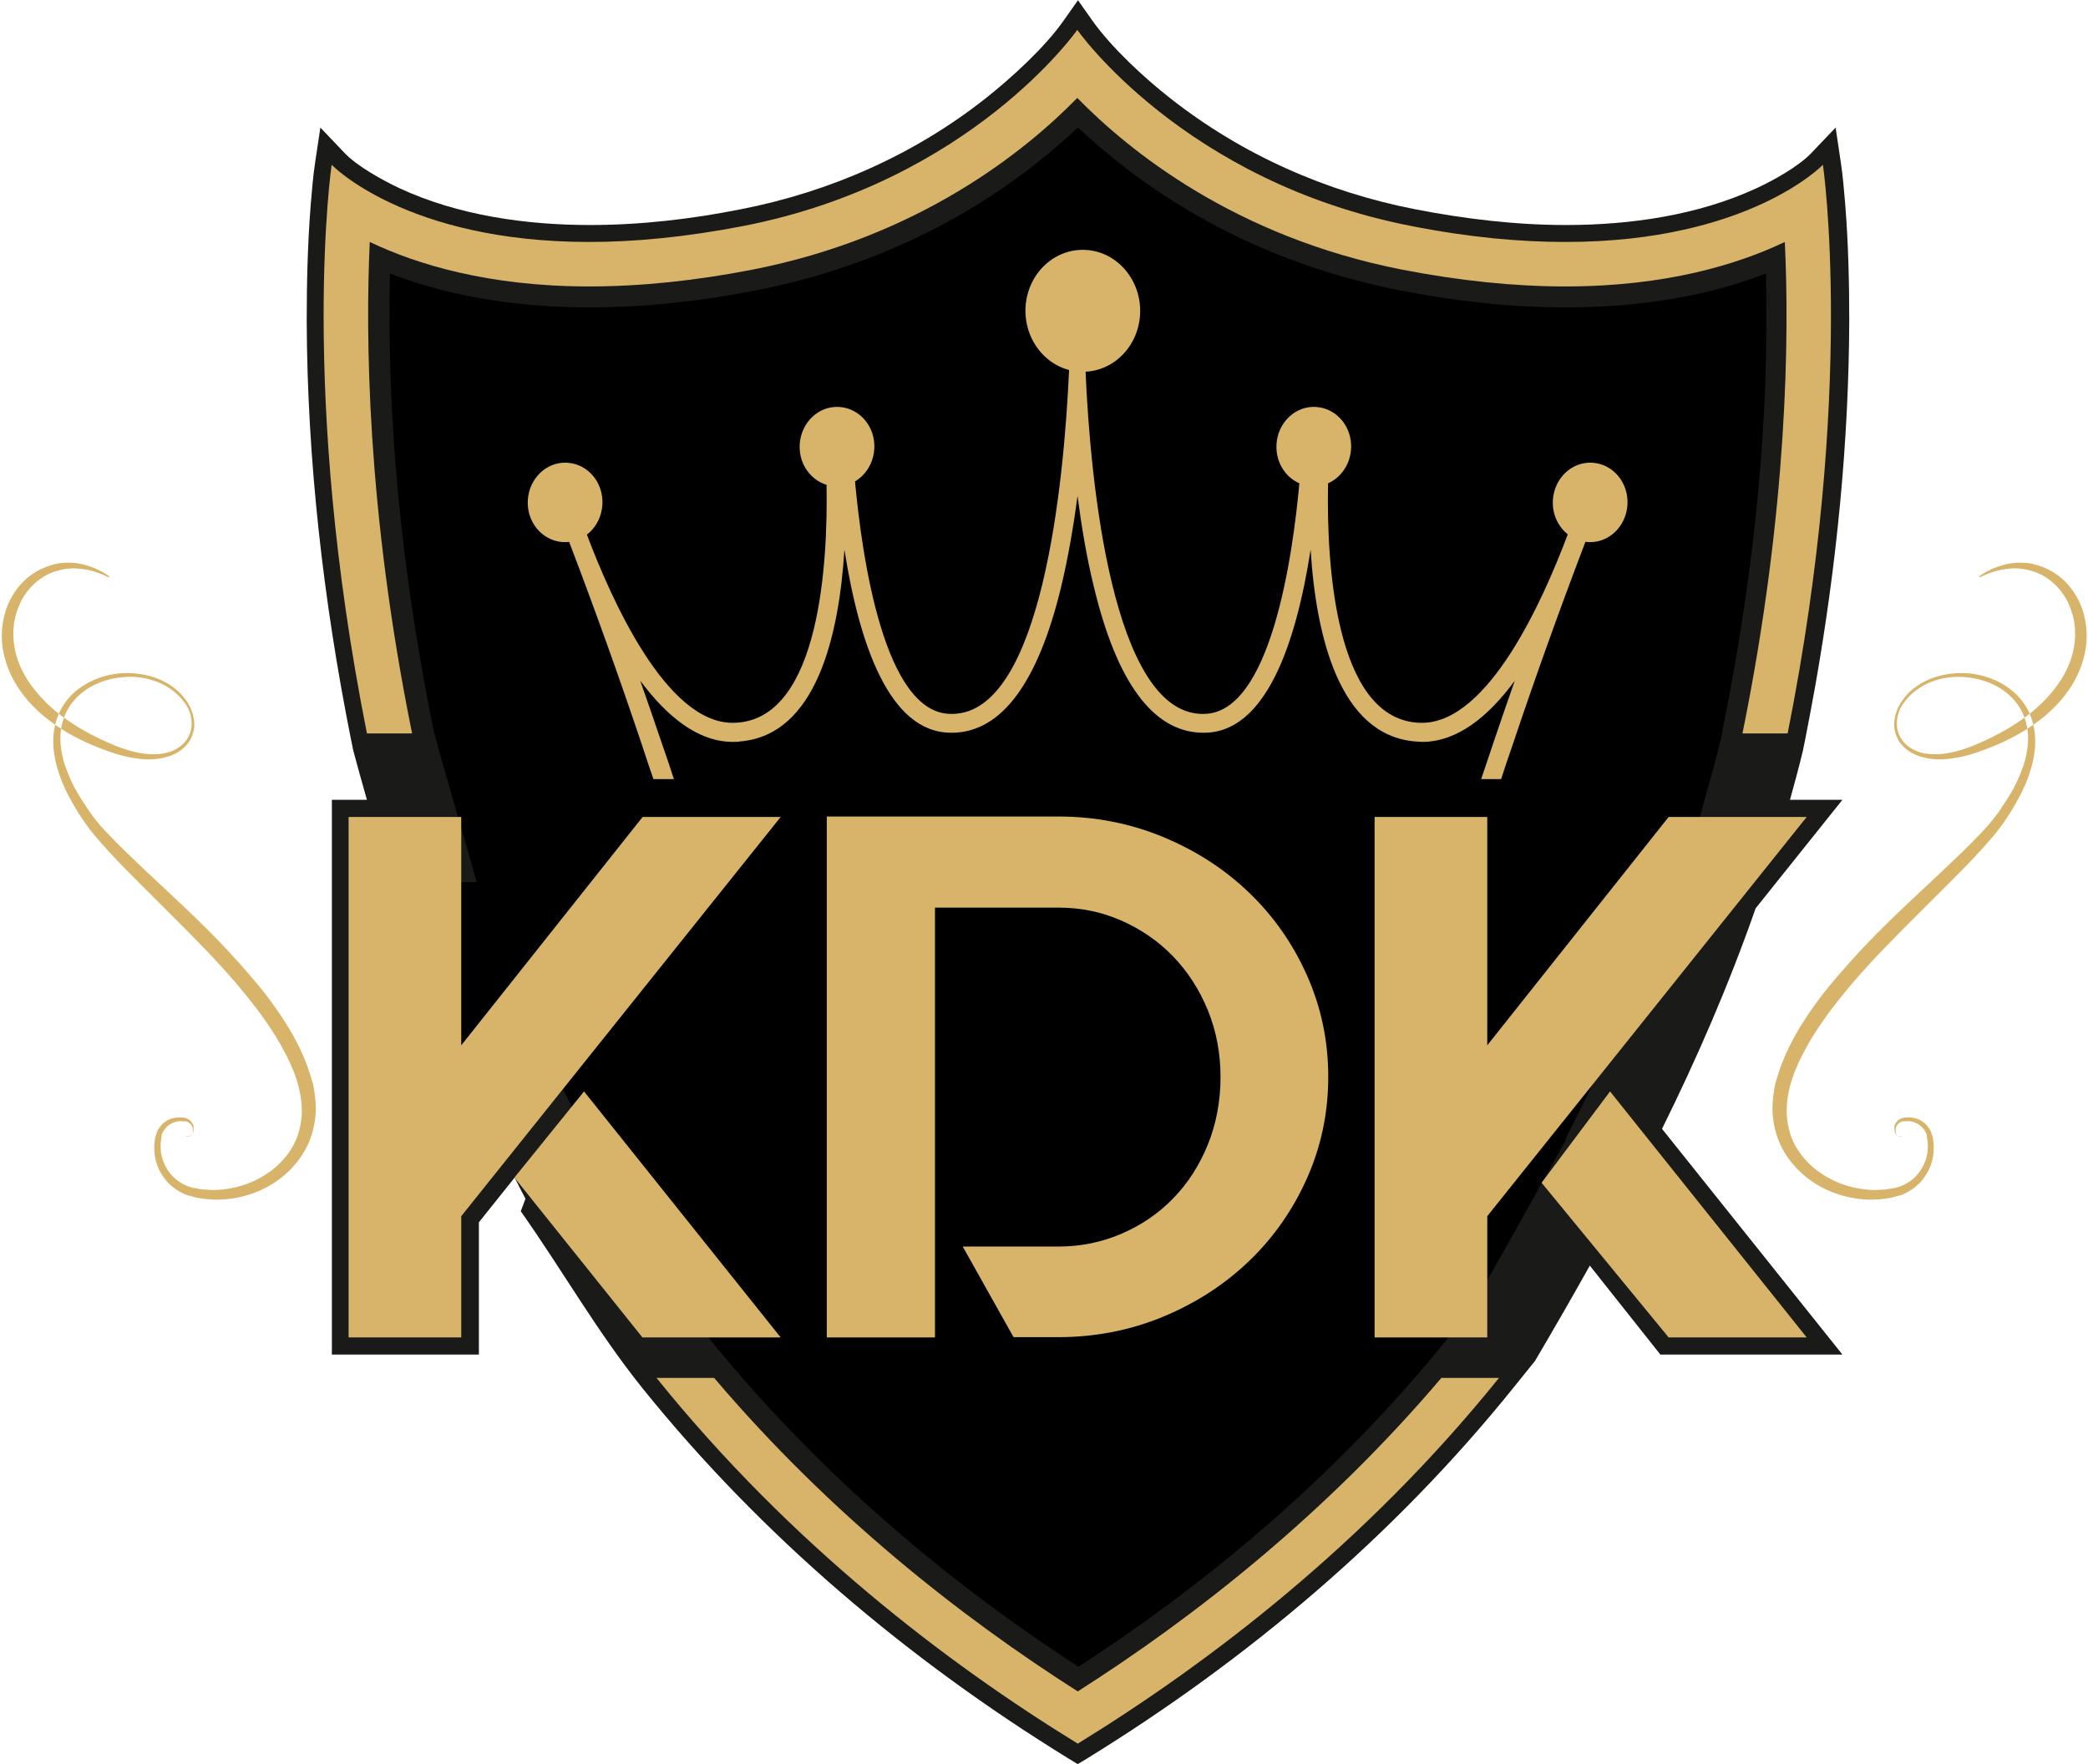
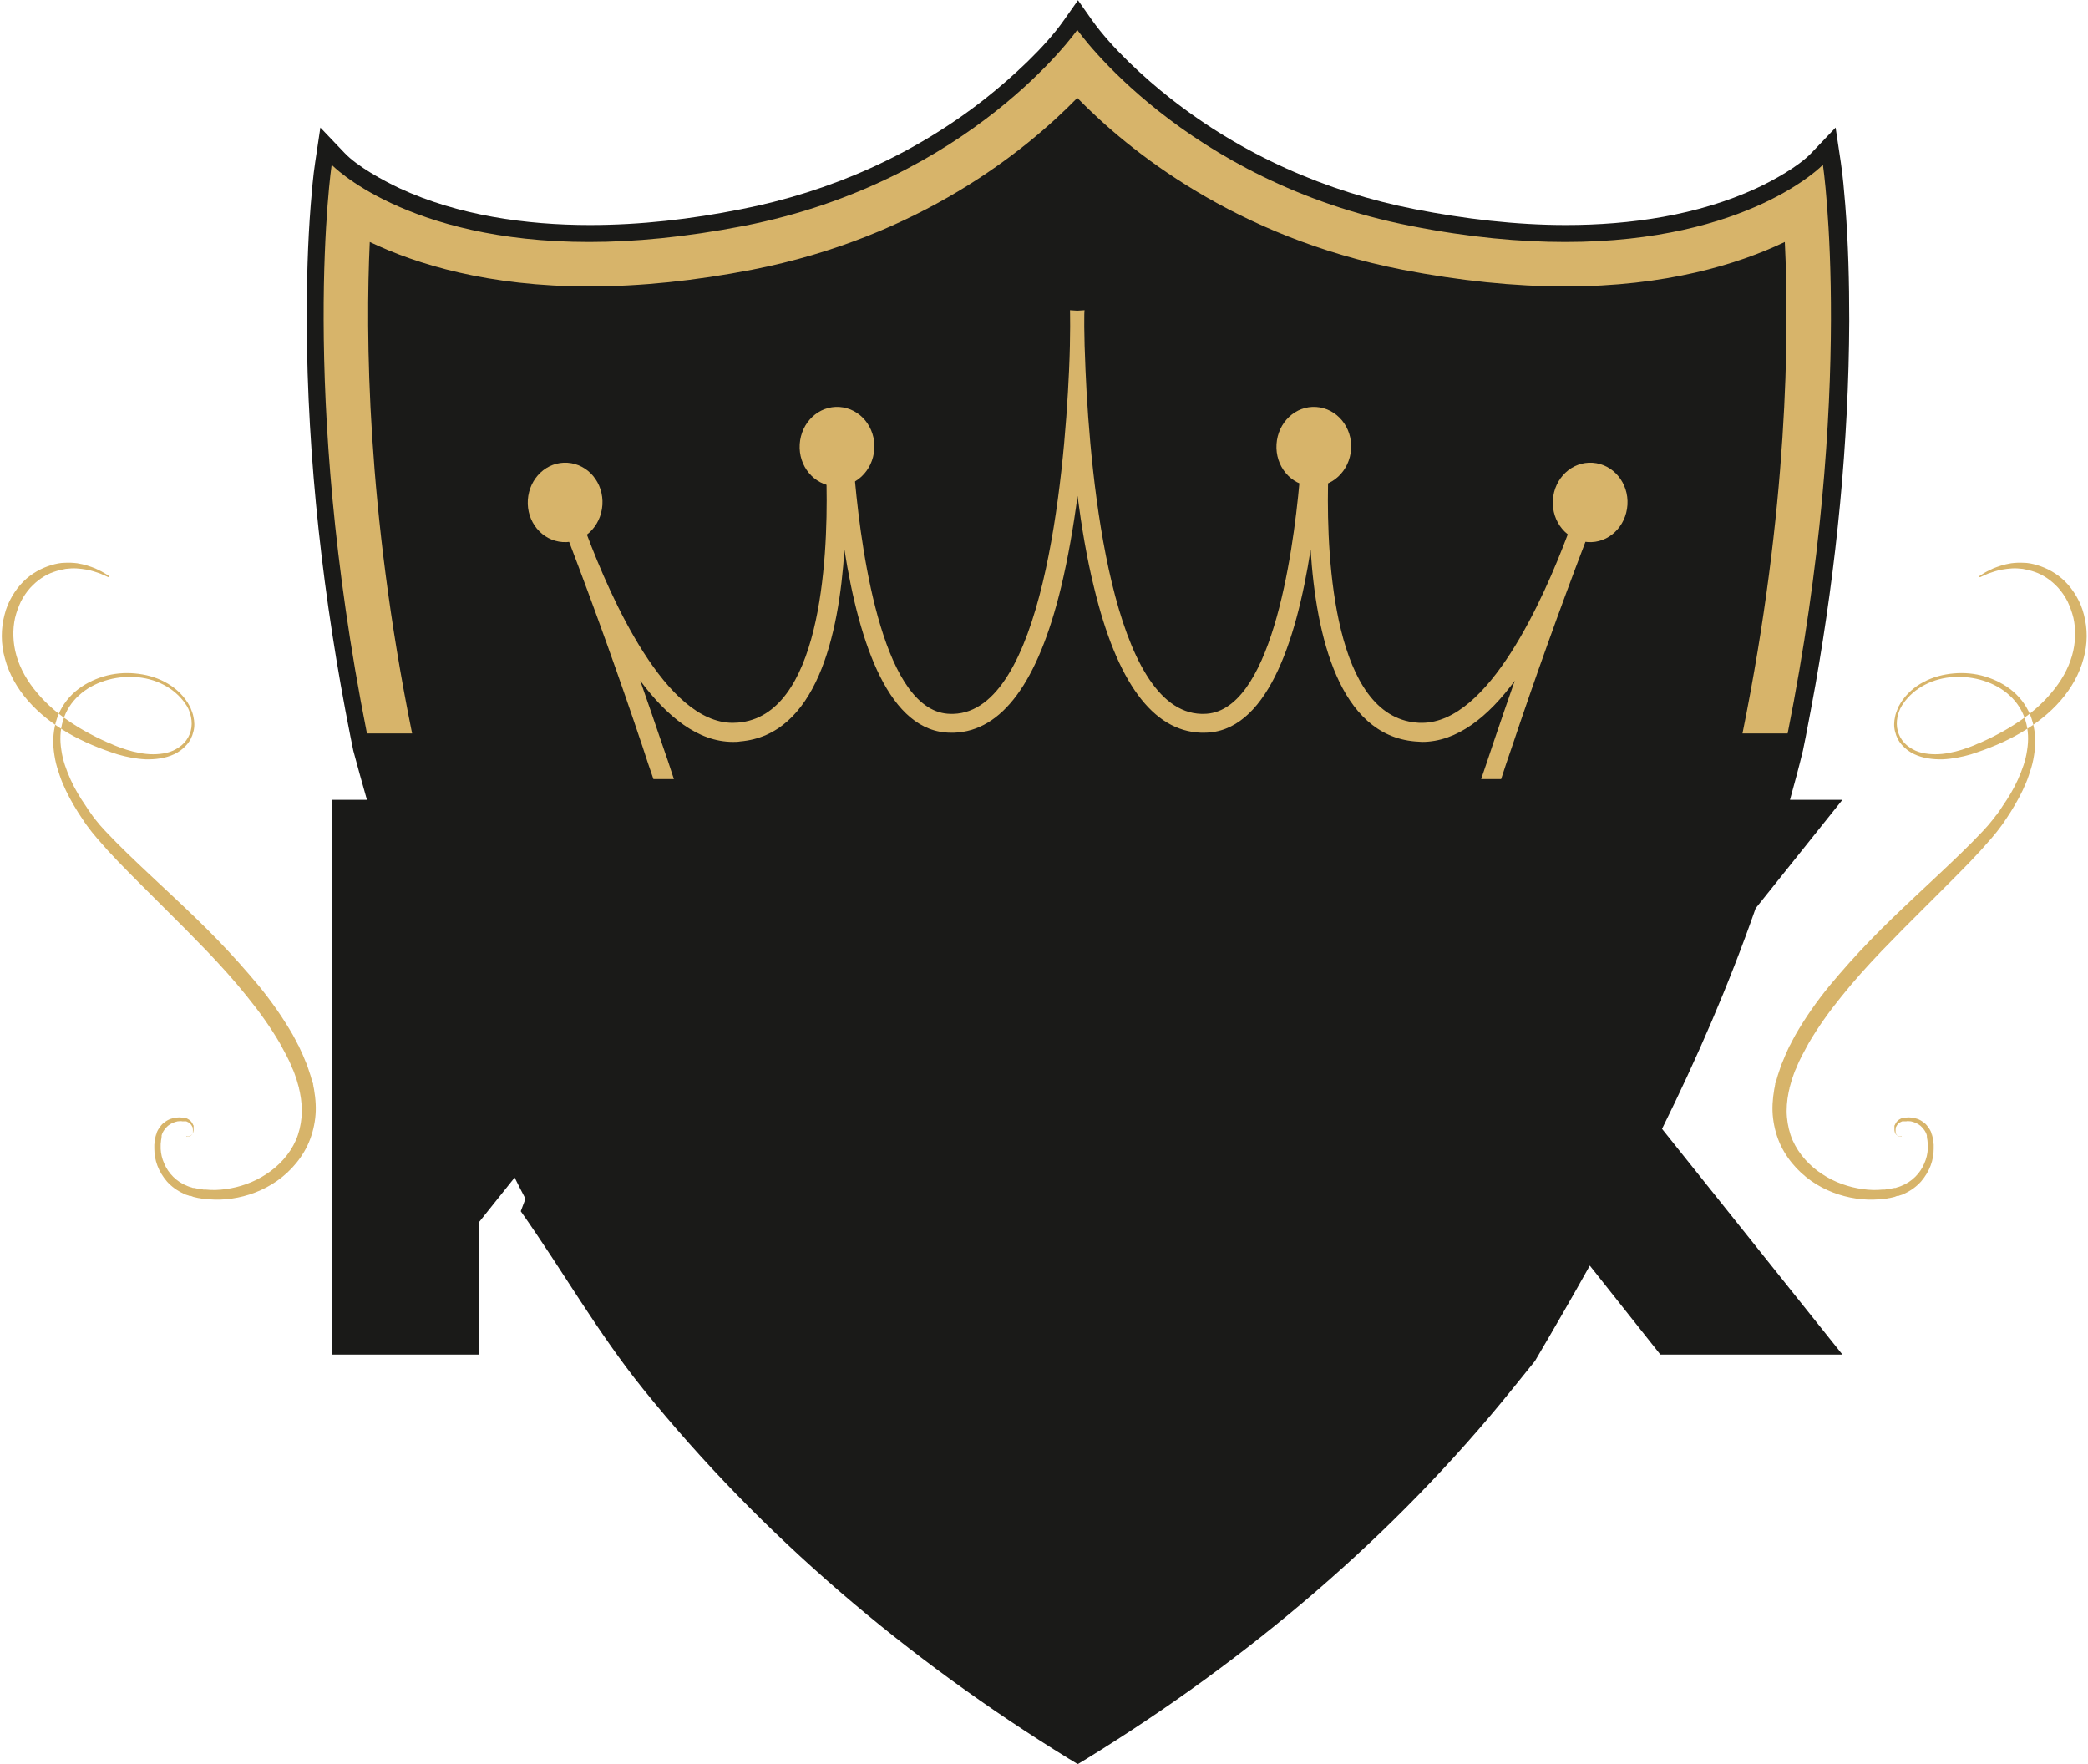
<svg xmlns="http://www.w3.org/2000/svg" width="438" height="370" viewBox="0 0 438 370" fill="none">
  <g clip-path="url(#clip0_9772_3323)">
    <path fill-rule="evenodd" clip-rule="evenodd" d="M375.385 167.769H386.487L368.28 190.53C362.557 206.872 355.896 222.128 348.643 236.792L386.487 284.141H348.297L333.495 265.478C329.745 272.192 325.896 278.858 321.999 285.474L317.262 291.349C292.394 322.207 261.654 348.177 227.955 368.914L226.08 370.049L224.205 368.914C190.505 348.177 159.765 322.207 134.897 291.349C125.276 279.401 118.122 266.663 109.24 254.073L110.227 251.456C109.438 249.975 108.697 248.493 107.957 247.012L100.457 256.393V284.141H69.619V167.769H76.971C75.984 164.362 75.047 160.906 74.109 157.45L73.517 154.537C67.843 125.999 64.439 96.475 64.34 67.344C64.34 59.247 64.537 51.051 65.179 42.954C65.425 39.992 65.672 36.931 66.116 34.018L67.202 26.76L72.284 32.092C74.948 34.907 80.376 37.869 83.829 39.498C96.066 45.176 110.326 47.2 123.746 47.2C134.355 47.2 145.012 45.966 155.423 43.892C174.124 40.239 191.788 32.438 206.738 20.638C212.165 16.342 219.172 9.973 223.168 4.246L226.129 0.049L229.089 4.246C233.135 9.973 240.092 16.392 245.52 20.638C260.52 32.438 278.134 40.239 296.835 43.892C307.246 45.917 317.903 47.2 328.512 47.2C341.932 47.2 356.142 45.176 368.428 39.498C371.882 37.918 377.31 34.907 379.974 32.092L385.056 26.76L386.142 34.018C386.586 36.98 386.833 39.992 387.079 42.954C387.721 51.051 387.918 59.198 387.918 67.344C387.819 92.821 385.254 118.544 380.813 143.724C380.172 147.328 379.481 150.933 378.79 154.537L378.198 157.45C377.359 160.955 376.422 164.362 375.484 167.769" fill="#1A1A18" />
-     <path fill-rule="evenodd" clip-rule="evenodd" d="M361.226 153.698L361.719 151.18C362.41 147.724 363.051 144.218 363.693 140.713C367.985 116.52 370.502 91.883 370.551 67.295C370.551 63.987 370.551 60.679 370.453 57.371C357.18 62.506 342.624 64.481 328.513 64.481C316.77 64.481 305.026 63.148 293.53 60.877C272.116 56.68 251.935 47.744 234.814 34.216C231.952 31.944 228.992 29.426 226.13 26.76C223.268 29.426 220.308 31.944 217.446 34.216C200.325 47.744 180.144 56.68 158.73 60.877C147.184 63.148 135.491 64.481 123.748 64.481C109.636 64.481 95.08 62.506 81.808 57.371C81.709 60.679 81.709 63.987 81.709 67.295C81.808 95.388 85.064 123.63 90.541 151.13L91.034 153.5C91.873 156.66 92.712 159.82 93.65 162.931L100.014 185.05H86.989V245.581L111.363 215.118L123.501 239.162C124.241 240.594 124.932 242.026 125.672 243.458L129.224 250.32L128.978 250.962L131.247 253.826L131.938 255.011C135.836 261.874 139.931 268.638 144.273 275.204L148.517 280.438C170.375 307.544 197.019 330.699 226.229 349.609C255.439 330.699 282.083 307.593 303.941 280.438L307.839 275.599C311.441 269.428 315.043 263.256 318.496 256.986L328.463 239.162L328.365 239.014L333.249 229.139C340.355 214.723 346.719 200.01 352.048 184.803L353.035 182.038L353.923 180.902L358.857 163.128C359.746 159.968 360.535 156.858 361.324 153.648" fill="black" />
    <path fill-rule="evenodd" clip-rule="evenodd" d="M76.973 153.846H86.446C76.874 106.645 76.677 69.962 77.565 50.755C87.384 55.446 102.482 60.087 123.6 60.087C134.307 60.087 145.804 58.902 157.744 56.581C192.924 49.719 215.226 31.549 225.983 20.539C236.739 31.549 259.041 49.719 294.221 56.581C306.211 58.902 317.708 60.087 328.365 60.087C349.483 60.087 364.582 55.446 374.4 50.755C375.338 69.962 375.091 106.645 365.519 153.846H374.993C389.351 81.762 382.394 34.561 382.394 34.561C382.394 34.561 366.901 50.755 328.365 50.755C318.991 50.755 308.234 49.817 295.998 47.398C248.236 38.067 225.983 6.271 225.983 6.271C225.983 6.271 203.73 38.067 155.968 47.398C143.731 49.768 132.975 50.755 123.6 50.755C85.065 50.755 69.572 34.561 69.572 34.561C69.572 34.561 62.615 81.762 76.973 153.846Z" fill="#D7B46A" />
-     <path fill-rule="evenodd" clip-rule="evenodd" d="M314.45 289.028H302.362C278.086 317.615 250.603 339.191 226.081 354.793C201.558 339.191 174.075 317.615 149.799 289.028H137.711C165.835 323.935 198.598 348.868 226.081 365.754C253.613 348.819 286.375 323.886 314.45 289.028Z" fill="#D7B46A" />
-     <path fill-rule="evenodd" clip-rule="evenodd" d="M350.025 280.536H378.988L337.739 228.942L323.381 248.099L350.025 280.536ZM288.348 280.536H311.983V255.109L378.988 171.373H350.025L311.983 219.265V171.373H288.348V280.536ZM173.483 280.536H196.13V190.382H222.034C226.672 190.382 231.064 191.27 235.208 193.097C239.353 194.924 242.955 197.393 246.063 200.602C249.122 203.762 251.589 207.563 253.366 211.908C255.142 216.253 256.03 220.943 256.03 225.93C256.03 230.917 255.142 235.755 253.366 240.1C251.589 244.445 249.172 248.247 246.063 251.407C243.004 254.566 239.353 257.035 235.208 258.812C231.064 260.59 226.672 261.479 222.034 261.479H201.952L212.61 280.487H221.985C229.731 280.487 237.083 279.055 243.991 276.192C250.899 273.328 256.918 269.428 262.05 264.49C267.181 259.553 271.227 253.776 274.188 247.111C277.148 240.446 278.628 233.385 278.628 225.881C278.628 218.376 277.148 211.316 274.188 204.65C271.227 197.985 267.181 192.209 262.05 187.271C256.918 182.334 250.899 178.433 243.991 175.57C237.083 172.706 229.731 171.274 221.985 171.274H173.433V280.438L173.483 280.536ZM134.799 280.536H163.762L122.513 228.942L107.908 247.012L134.799 280.586V280.536ZM73.123 280.536H96.757V255.109L163.762 171.373H134.799L96.757 219.265V171.373H73.123V280.536Z" fill="#D7B46A" />
    <path fill-rule="evenodd" clip-rule="evenodd" d="M137.168 163.424H141.362C140.572 160.955 139.684 158.339 138.648 155.376C137.217 151.179 135.786 146.983 134.306 142.786C139.931 150.34 146.444 155.623 153.746 155.623C154.24 155.623 154.782 155.623 155.276 155.524C171.164 154.191 175.999 133.504 177.134 115.285C180.242 135.084 186.558 153.697 199.485 153.697C199.683 153.697 199.929 153.697 200.127 153.697C210.192 153.352 217.742 143.132 222.577 123.185C224.057 117.013 225.192 110.397 226.031 104.028C226.87 110.397 227.955 117.013 229.485 123.185C234.271 143.082 241.82 153.352 251.935 153.697C252.132 153.697 252.379 153.697 252.576 153.697C265.504 153.697 271.869 135.035 274.928 115.285C276.063 133.455 280.947 154.142 296.786 155.524C297.279 155.524 297.822 155.623 298.315 155.623C305.618 155.623 312.18 150.389 317.756 142.786C316.276 146.983 314.845 151.179 313.414 155.376C312.427 158.339 311.539 161.005 310.7 163.424H314.894C315.634 161.153 316.374 158.882 317.164 156.66C321.999 142.243 327.131 127.925 332.558 113.705C333.644 110.891 334.729 108.028 335.815 105.213C334.433 104.966 333.002 104.72 331.621 104.473C331.621 104.473 330.584 107.583 328.857 112.126C323.825 125.506 312.328 151.624 298.266 151.624C297.871 151.624 297.477 151.624 297.131 151.574C279.961 150.143 278.283 117.902 278.579 101.757C278.678 96.326 278.974 92.722 279.023 92.722C277.099 92.623 275.125 92.525 273.201 92.475C273.201 92.475 273.053 95.882 272.609 100.967C271.178 116.915 266.49 149.748 252.478 149.748C252.33 149.748 252.182 149.748 251.984 149.748C233.383 149.205 228.695 101.115 227.708 77.663C227.363 70.109 227.412 65.123 227.511 65.073L225.981 65.172L224.452 65.073C224.452 65.073 224.6 70.109 224.255 77.663C223.218 101.115 218.58 149.254 199.979 149.748C199.831 149.748 199.683 149.748 199.485 149.748C185.473 149.748 180.834 116.915 179.354 100.967C178.91 95.882 178.762 92.475 178.762 92.475C176.838 92.525 174.914 92.623 172.94 92.722C172.94 92.722 173.285 96.376 173.384 101.757C173.68 117.902 172.002 150.143 154.832 151.574C154.437 151.574 154.042 151.624 153.697 151.624C139.635 151.624 128.138 125.456 123.106 112.126C121.379 107.534 120.392 104.473 120.342 104.473C118.912 104.72 117.53 104.966 116.148 105.213C117.234 108.028 118.319 110.891 119.405 113.705C124.832 127.925 129.964 142.243 134.799 156.66C135.539 158.931 136.28 161.202 137.069 163.424" fill="#D7B46A" />
    <path fill-rule="evenodd" clip-rule="evenodd" d="M183.4 94.203C183.104 98.795 179.403 102.3 175.061 102.004C170.719 101.708 167.463 97.758 167.759 93.166C168.055 88.575 171.756 85.069 176.098 85.366C180.44 85.662 183.696 89.612 183.4 94.203Z" fill="#D7B46A" />
    <path fill-rule="evenodd" clip-rule="evenodd" d="M283.414 94.203C283.118 98.795 279.417 102.3 275.075 102.004C270.733 101.708 267.477 97.758 267.773 93.166C268.069 88.575 271.769 85.069 276.111 85.366C280.453 85.662 283.71 89.612 283.414 94.203Z" fill="#D7B46A" />
    <path fill-rule="evenodd" clip-rule="evenodd" d="M126.363 105.905C126.067 110.496 122.366 114.002 118.024 113.705C113.682 113.409 110.426 109.459 110.722 104.868C111.018 100.276 114.718 96.771 119.06 97.067C123.402 97.363 126.659 101.313 126.363 105.905Z" fill="#D7B46A" />
    <path fill-rule="evenodd" clip-rule="evenodd" d="M341.39 105.905C341.094 110.496 337.394 114.002 333.052 113.705C328.71 113.409 325.453 109.459 325.749 104.868C326.045 100.276 329.746 96.771 334.088 97.067C338.43 97.363 341.686 101.313 341.39 105.905Z" fill="#D7B46A" />
-     <path fill-rule="evenodd" clip-rule="evenodd" d="M239.156 66.012C238.712 73.072 233.038 78.404 226.377 77.96C219.765 77.516 214.732 71.443 215.127 64.382C215.571 57.322 221.245 51.99 227.907 52.434C234.518 52.878 239.551 58.951 239.156 66.012Z" fill="#D7B46A" />
-     <path fill-rule="evenodd" clip-rule="evenodd" d="M398.923 238.323C398.923 238.323 398.873 238.323 398.725 238.323C398.577 238.323 398.33 238.323 398.084 238.224C397.837 238.125 397.541 237.829 397.442 237.385C397.442 237.286 397.442 237.187 397.393 237.089C397.393 236.99 397.393 236.842 397.393 236.743C397.393 236.595 397.393 236.496 397.393 236.348C397.393 236.299 397.393 236.2 397.393 236.15C397.393 236.101 397.442 236.002 397.492 235.953C397.689 235.41 398.133 234.916 398.775 234.62C398.873 234.62 398.923 234.571 399.021 234.521C399.12 234.521 399.169 234.521 399.268 234.472C399.367 234.472 399.416 234.472 399.515 234.422C399.613 234.422 399.712 234.422 399.811 234.422C400.205 234.373 400.551 234.373 400.995 234.422C401.784 234.521 402.673 234.768 403.413 235.36C403.807 235.607 404.153 235.953 404.449 236.397C404.745 236.792 405.041 237.237 405.189 237.78V237.977H405.288C405.288 237.977 405.288 238.076 405.288 238.027V238.125C405.288 238.125 405.386 238.372 405.386 238.471C405.436 238.718 405.534 238.965 405.534 239.261C405.534 239.557 405.633 239.804 405.633 240.1C405.633 240.397 405.633 240.643 405.633 240.94C405.633 242.075 405.436 243.309 404.992 244.494C404.547 245.679 403.857 246.815 402.969 247.852C402.031 248.889 400.896 249.728 399.515 250.37C399.169 250.567 398.824 250.666 398.479 250.765L398.232 250.864H397.936L397.442 251.061C397.097 251.16 396.752 251.209 396.357 251.308C396.16 251.308 395.962 251.357 395.814 251.407C395.617 251.407 395.419 251.407 395.271 251.456C393.791 251.654 392.212 251.703 390.584 251.555C387.377 251.259 384.071 250.271 381.061 248.444C378.051 246.617 375.288 243.853 373.561 240.298C372.723 238.52 372.18 236.595 371.933 234.57C371.686 232.546 371.834 230.522 372.18 228.498L372.328 227.757V227.658C372.328 227.658 372.328 227.658 372.377 227.51V227.313L372.525 226.967C372.673 226.523 372.772 226.029 372.92 225.585C373.068 225.091 373.265 224.597 373.413 224.103L373.66 223.363L373.956 222.672C374.153 222.178 374.351 221.734 374.548 221.24C374.746 220.795 374.992 220.302 375.19 219.857C375.288 219.611 375.387 219.364 375.535 219.166L375.88 218.475C376.127 218.031 376.374 217.586 376.62 217.093C378.693 213.488 381.11 210.032 383.775 206.774C386.489 203.515 389.35 200.306 392.36 197.195C395.37 194.085 398.528 191.073 401.735 188.061C404.942 185.05 408.199 182.038 411.357 178.977C412.935 177.446 414.514 175.866 415.995 174.286C416.735 173.496 417.475 172.657 418.116 171.818L418.61 171.176L418.708 171.028L418.856 170.88L419.103 170.534L419.596 169.843C419.596 169.843 419.892 169.398 420.041 169.151C421.274 167.374 422.409 165.498 423.297 163.523C423.741 162.536 424.136 161.548 424.481 160.511C424.827 159.474 425.073 158.438 425.221 157.401C425.567 155.327 425.517 153.155 424.876 151.13C424.284 149.106 423.1 147.279 421.57 145.897C420.041 144.465 418.116 143.428 416.093 142.786C414.07 142.145 411.949 141.898 409.827 141.996C407.755 142.145 405.682 142.638 403.807 143.626C401.982 144.564 400.353 145.946 399.219 147.625L399.021 147.921C399.021 147.921 398.873 148.119 398.824 148.267C398.775 148.366 398.676 148.514 398.627 148.612L398.479 148.958C398.281 149.402 398.133 149.896 398.034 150.39C397.837 151.377 397.837 152.365 398.084 153.303C398.33 154.241 398.824 155.13 399.465 155.821C400.107 156.512 400.946 157.055 401.784 157.45C402.673 157.845 403.61 158.043 404.547 158.141C405.485 158.24 406.472 158.24 407.409 158.141C409.284 157.944 411.159 157.45 412.886 156.808C413.33 156.66 413.774 156.463 414.169 156.315C414.613 156.117 415.008 155.92 415.452 155.771C415.896 155.574 416.291 155.376 416.735 155.179C417.129 154.981 417.573 154.784 417.968 154.587C419.596 153.747 421.175 152.908 422.656 151.92C425.616 150.044 428.231 147.822 430.254 145.403C432.326 142.984 433.856 140.318 434.645 137.553C435.435 134.837 435.484 132.023 434.942 129.604C434.645 128.37 434.201 127.234 433.708 126.148C433.165 125.111 432.524 124.173 431.784 123.334C430.303 121.704 428.577 120.569 426.85 119.976C426.011 119.68 425.123 119.482 424.333 119.334C423.494 119.236 422.754 119.186 422.014 119.236C420.534 119.334 419.3 119.581 418.363 119.877C417.376 120.174 416.636 120.47 416.143 120.717C415.649 120.964 415.402 121.062 415.402 121.062C415.402 121.062 415.254 121.062 415.205 121.013C415.205 120.964 415.205 120.865 415.254 120.815C415.254 120.815 415.501 120.667 415.945 120.371C416.389 120.075 417.129 119.68 418.116 119.236C419.103 118.841 420.337 118.396 421.915 118.149C422.705 118.051 423.544 118.001 424.481 118.051C425.369 118.051 426.356 118.248 427.343 118.544C429.317 119.137 431.438 120.223 433.215 122C434.103 122.889 434.892 123.926 435.583 125.111C436.274 126.296 436.816 127.58 437.162 129.011C437.902 131.826 437.951 135.035 437.063 138.145C436.224 141.305 434.547 144.317 432.228 146.983C429.909 149.649 427.047 151.871 423.84 153.747C420.633 155.623 417.129 157.055 413.429 158.24C411.554 158.783 409.58 159.178 407.557 159.277C405.534 159.326 403.413 159.079 401.538 158.191C400.6 157.746 399.712 157.105 399.021 156.315C398.281 155.525 397.788 154.537 397.541 153.5C397.245 152.463 397.294 151.328 397.541 150.291C397.64 149.748 397.837 149.254 398.034 148.761L398.182 148.366C398.182 148.366 398.281 148.119 398.38 148.02C398.429 147.921 398.479 147.822 398.577 147.674L398.775 147.329C399.959 145.502 401.636 144.021 403.561 143.033C405.485 141.996 407.656 141.453 409.827 141.256C411.998 141.058 414.268 141.256 416.389 141.898C418.511 142.54 420.583 143.576 422.31 145.058C424.037 146.539 425.419 148.514 426.159 150.735C426.899 152.957 427.096 155.327 426.8 157.598C426.652 158.734 426.455 159.869 426.109 161.005C425.764 162.091 425.419 163.227 424.975 164.264C424.086 166.387 423.001 168.362 421.767 170.336C421.471 170.83 421.126 171.275 420.83 171.768L420.583 172.114L420.485 172.311L420.337 172.509L419.843 173.2C419.152 174.138 418.462 175.027 417.722 175.866C416.241 177.594 414.712 179.273 413.182 180.853C410.074 184.062 406.916 187.173 403.807 190.283C400.699 193.344 397.64 196.455 394.679 199.516C391.719 202.626 388.906 205.737 386.341 208.946C383.726 212.155 381.407 215.414 379.433 218.771C379.186 219.216 378.989 219.611 378.742 220.055C378.495 220.499 378.298 220.894 378.051 221.339C377.854 221.783 377.607 222.178 377.41 222.622C377.213 223.067 377.015 223.511 376.867 223.906L376.571 224.548L376.324 225.19C376.176 225.634 376.028 226.029 375.88 226.473C375.732 226.918 375.634 227.411 375.486 227.856L375.387 228.201V228.399H375.338V228.498L375.19 229.139C374.844 230.868 374.696 232.645 374.844 234.324C374.992 236.002 375.387 237.681 376.028 239.162C377.361 242.174 379.68 244.643 382.295 246.321C384.91 248.049 387.87 249.037 390.732 249.432C392.163 249.629 393.594 249.679 394.926 249.53H395.419L395.913 249.432C396.258 249.432 396.554 249.333 396.9 249.284L397.393 249.185H397.64L397.886 249.086C398.182 248.987 398.479 248.938 398.775 248.79C401.094 247.901 402.821 246.074 403.659 244.05C404.103 243.063 404.35 242.026 404.399 240.989C404.399 240.742 404.399 240.495 404.399 240.248C404.399 240.002 404.399 239.755 404.35 239.557C404.35 239.31 404.301 239.063 404.251 238.817C404.251 238.718 404.251 238.57 404.202 238.471V238.372V238.175C404.103 237.78 403.906 237.385 403.659 237.039C403.413 236.694 403.166 236.397 402.87 236.15C402.278 235.657 401.538 235.36 400.847 235.212C400.501 235.212 400.156 235.114 399.86 235.212C399.761 235.212 399.712 235.212 399.613 235.212C399.515 235.212 399.465 235.212 399.367 235.212C399.268 235.212 399.169 235.212 399.12 235.212C399.071 235.212 398.972 235.212 398.923 235.262C398.38 235.459 397.985 235.854 397.788 236.299C397.788 236.348 397.738 236.397 397.689 236.447C397.689 236.496 397.689 236.545 397.689 236.595C397.689 236.694 397.64 236.792 397.64 236.891C397.64 236.99 397.64 237.089 397.64 237.187C397.64 237.286 397.64 237.385 397.64 237.483C397.64 237.829 397.886 238.076 398.084 238.224C398.281 238.372 398.479 238.372 398.627 238.372C398.775 238.372 398.824 238.372 398.824 238.372C398.824 238.372 398.873 238.372 398.873 238.422V238.471" fill="#D7B46A" />
+     <path fill-rule="evenodd" clip-rule="evenodd" d="M398.923 238.323C398.923 238.323 398.873 238.323 398.725 238.323C398.577 238.323 398.33 238.323 398.084 238.224C397.837 238.125 397.541 237.829 397.442 237.385C397.442 237.286 397.442 237.187 397.393 237.089C397.393 236.99 397.393 236.842 397.393 236.743C397.393 236.595 397.393 236.496 397.393 236.348C397.393 236.299 397.393 236.2 397.393 236.15C397.393 236.101 397.442 236.002 397.492 235.953C397.689 235.41 398.133 234.916 398.775 234.62C398.873 234.62 398.923 234.571 399.021 234.521C399.12 234.521 399.169 234.521 399.268 234.472C399.367 234.472 399.416 234.472 399.515 234.422C399.613 234.422 399.712 234.422 399.811 234.422C400.205 234.373 400.551 234.373 400.995 234.422C401.784 234.521 402.673 234.768 403.413 235.36C403.807 235.607 404.153 235.953 404.449 236.397C404.745 236.792 405.041 237.237 405.189 237.78V237.977H405.288C405.288 237.977 405.288 238.076 405.288 238.027V238.125C405.288 238.125 405.386 238.372 405.386 238.471C405.436 238.718 405.534 238.965 405.534 239.261C405.534 239.557 405.633 239.804 405.633 240.1C405.633 240.397 405.633 240.643 405.633 240.94C405.633 242.075 405.436 243.309 404.992 244.494C404.547 245.679 403.857 246.815 402.969 247.852C402.031 248.889 400.896 249.728 399.515 250.37C399.169 250.567 398.824 250.666 398.479 250.765L398.232 250.864H397.936L397.442 251.061C397.097 251.16 396.752 251.209 396.357 251.308C396.16 251.308 395.962 251.357 395.814 251.407C395.617 251.407 395.419 251.407 395.271 251.456C393.791 251.654 392.212 251.703 390.584 251.555C387.377 251.259 384.071 250.271 381.061 248.444C378.051 246.617 375.288 243.853 373.561 240.298C372.723 238.52 372.18 236.595 371.933 234.57C371.686 232.546 371.834 230.522 372.18 228.498L372.328 227.757V227.658C372.328 227.658 372.328 227.658 372.377 227.51V227.313L372.525 226.967C372.673 226.523 372.772 226.029 372.92 225.585C373.068 225.091 373.265 224.597 373.413 224.103L373.66 223.363L373.956 222.672C374.153 222.178 374.351 221.734 374.548 221.24C375.288 219.611 375.387 219.364 375.535 219.166L375.88 218.475C376.127 218.031 376.374 217.586 376.62 217.093C378.693 213.488 381.11 210.032 383.775 206.774C386.489 203.515 389.35 200.306 392.36 197.195C395.37 194.085 398.528 191.073 401.735 188.061C404.942 185.05 408.199 182.038 411.357 178.977C412.935 177.446 414.514 175.866 415.995 174.286C416.735 173.496 417.475 172.657 418.116 171.818L418.61 171.176L418.708 171.028L418.856 170.88L419.103 170.534L419.596 169.843C419.596 169.843 419.892 169.398 420.041 169.151C421.274 167.374 422.409 165.498 423.297 163.523C423.741 162.536 424.136 161.548 424.481 160.511C424.827 159.474 425.073 158.438 425.221 157.401C425.567 155.327 425.517 153.155 424.876 151.13C424.284 149.106 423.1 147.279 421.57 145.897C420.041 144.465 418.116 143.428 416.093 142.786C414.07 142.145 411.949 141.898 409.827 141.996C407.755 142.145 405.682 142.638 403.807 143.626C401.982 144.564 400.353 145.946 399.219 147.625L399.021 147.921C399.021 147.921 398.873 148.119 398.824 148.267C398.775 148.366 398.676 148.514 398.627 148.612L398.479 148.958C398.281 149.402 398.133 149.896 398.034 150.39C397.837 151.377 397.837 152.365 398.084 153.303C398.33 154.241 398.824 155.13 399.465 155.821C400.107 156.512 400.946 157.055 401.784 157.45C402.673 157.845 403.61 158.043 404.547 158.141C405.485 158.24 406.472 158.24 407.409 158.141C409.284 157.944 411.159 157.45 412.886 156.808C413.33 156.66 413.774 156.463 414.169 156.315C414.613 156.117 415.008 155.92 415.452 155.771C415.896 155.574 416.291 155.376 416.735 155.179C417.129 154.981 417.573 154.784 417.968 154.587C419.596 153.747 421.175 152.908 422.656 151.92C425.616 150.044 428.231 147.822 430.254 145.403C432.326 142.984 433.856 140.318 434.645 137.553C435.435 134.837 435.484 132.023 434.942 129.604C434.645 128.37 434.201 127.234 433.708 126.148C433.165 125.111 432.524 124.173 431.784 123.334C430.303 121.704 428.577 120.569 426.85 119.976C426.011 119.68 425.123 119.482 424.333 119.334C423.494 119.236 422.754 119.186 422.014 119.236C420.534 119.334 419.3 119.581 418.363 119.877C417.376 120.174 416.636 120.47 416.143 120.717C415.649 120.964 415.402 121.062 415.402 121.062C415.402 121.062 415.254 121.062 415.205 121.013C415.205 120.964 415.205 120.865 415.254 120.815C415.254 120.815 415.501 120.667 415.945 120.371C416.389 120.075 417.129 119.68 418.116 119.236C419.103 118.841 420.337 118.396 421.915 118.149C422.705 118.051 423.544 118.001 424.481 118.051C425.369 118.051 426.356 118.248 427.343 118.544C429.317 119.137 431.438 120.223 433.215 122C434.103 122.889 434.892 123.926 435.583 125.111C436.274 126.296 436.816 127.58 437.162 129.011C437.902 131.826 437.951 135.035 437.063 138.145C436.224 141.305 434.547 144.317 432.228 146.983C429.909 149.649 427.047 151.871 423.84 153.747C420.633 155.623 417.129 157.055 413.429 158.24C411.554 158.783 409.58 159.178 407.557 159.277C405.534 159.326 403.413 159.079 401.538 158.191C400.6 157.746 399.712 157.105 399.021 156.315C398.281 155.525 397.788 154.537 397.541 153.5C397.245 152.463 397.294 151.328 397.541 150.291C397.64 149.748 397.837 149.254 398.034 148.761L398.182 148.366C398.182 148.366 398.281 148.119 398.38 148.02C398.429 147.921 398.479 147.822 398.577 147.674L398.775 147.329C399.959 145.502 401.636 144.021 403.561 143.033C405.485 141.996 407.656 141.453 409.827 141.256C411.998 141.058 414.268 141.256 416.389 141.898C418.511 142.54 420.583 143.576 422.31 145.058C424.037 146.539 425.419 148.514 426.159 150.735C426.899 152.957 427.096 155.327 426.8 157.598C426.652 158.734 426.455 159.869 426.109 161.005C425.764 162.091 425.419 163.227 424.975 164.264C424.086 166.387 423.001 168.362 421.767 170.336C421.471 170.83 421.126 171.275 420.83 171.768L420.583 172.114L420.485 172.311L420.337 172.509L419.843 173.2C419.152 174.138 418.462 175.027 417.722 175.866C416.241 177.594 414.712 179.273 413.182 180.853C410.074 184.062 406.916 187.173 403.807 190.283C400.699 193.344 397.64 196.455 394.679 199.516C391.719 202.626 388.906 205.737 386.341 208.946C383.726 212.155 381.407 215.414 379.433 218.771C379.186 219.216 378.989 219.611 378.742 220.055C378.495 220.499 378.298 220.894 378.051 221.339C377.854 221.783 377.607 222.178 377.41 222.622C377.213 223.067 377.015 223.511 376.867 223.906L376.571 224.548L376.324 225.19C376.176 225.634 376.028 226.029 375.88 226.473C375.732 226.918 375.634 227.411 375.486 227.856L375.387 228.201V228.399H375.338V228.498L375.19 229.139C374.844 230.868 374.696 232.645 374.844 234.324C374.992 236.002 375.387 237.681 376.028 239.162C377.361 242.174 379.68 244.643 382.295 246.321C384.91 248.049 387.87 249.037 390.732 249.432C392.163 249.629 393.594 249.679 394.926 249.53H395.419L395.913 249.432C396.258 249.432 396.554 249.333 396.9 249.284L397.393 249.185H397.64L397.886 249.086C398.182 248.987 398.479 248.938 398.775 248.79C401.094 247.901 402.821 246.074 403.659 244.05C404.103 243.063 404.35 242.026 404.399 240.989C404.399 240.742 404.399 240.495 404.399 240.248C404.399 240.002 404.399 239.755 404.35 239.557C404.35 239.31 404.301 239.063 404.251 238.817C404.251 238.718 404.251 238.57 404.202 238.471V238.372V238.175C404.103 237.78 403.906 237.385 403.659 237.039C403.413 236.694 403.166 236.397 402.87 236.15C402.278 235.657 401.538 235.36 400.847 235.212C400.501 235.212 400.156 235.114 399.86 235.212C399.761 235.212 399.712 235.212 399.613 235.212C399.515 235.212 399.465 235.212 399.367 235.212C399.268 235.212 399.169 235.212 399.12 235.212C399.071 235.212 398.972 235.212 398.923 235.262C398.38 235.459 397.985 235.854 397.788 236.299C397.788 236.348 397.738 236.397 397.689 236.447C397.689 236.496 397.689 236.545 397.689 236.595C397.689 236.694 397.64 236.792 397.64 236.891C397.64 236.99 397.64 237.089 397.64 237.187C397.64 237.286 397.64 237.385 397.64 237.483C397.64 237.829 397.886 238.076 398.084 238.224C398.281 238.372 398.479 238.372 398.627 238.372C398.775 238.372 398.824 238.372 398.824 238.372C398.824 238.372 398.873 238.372 398.873 238.422V238.471" fill="#D7B46A" />
    <path fill-rule="evenodd" clip-rule="evenodd" d="M39.079 238.323C39.079 238.323 39.128 238.323 39.276 238.323C39.424 238.323 39.671 238.323 39.918 238.224C40.164 238.125 40.461 237.829 40.559 237.385C40.559 237.286 40.559 237.187 40.608 237.089C40.608 236.99 40.608 236.842 40.608 236.743C40.608 236.595 40.608 236.496 40.608 236.348C40.608 236.299 40.608 236.2 40.608 236.15C40.608 236.101 40.559 236.002 40.51 235.953C40.312 235.41 39.868 234.916 39.227 234.62C39.128 234.62 39.079 234.571 38.98 234.521C38.882 234.521 38.832 234.521 38.734 234.472C38.635 234.472 38.586 234.472 38.487 234.422C38.388 234.422 38.289 234.422 38.191 234.422C37.796 234.373 37.451 234.373 37.007 234.422C36.217 234.521 35.329 234.768 34.589 235.36C34.194 235.607 33.849 235.953 33.553 236.397C33.257 236.792 32.961 237.237 32.813 237.78V237.977H32.714C32.714 237.977 32.714 238.076 32.714 238.027V238.125C32.714 238.125 32.615 238.372 32.615 238.471C32.566 238.718 32.467 238.965 32.467 239.261C32.467 239.557 32.369 239.804 32.369 240.1C32.369 240.397 32.369 240.643 32.369 240.94C32.369 242.075 32.566 243.309 33.01 244.494C33.454 245.679 34.145 246.815 35.033 247.852C35.971 248.889 37.105 249.728 38.487 250.37C38.832 250.567 39.178 250.666 39.523 250.765L39.77 250.864H40.066L40.559 251.061C40.905 251.16 41.25 251.209 41.645 251.308C41.842 251.308 42.039 251.357 42.237 251.407C42.434 251.407 42.632 251.407 42.779 251.456C44.26 251.654 45.839 251.703 47.467 251.555C50.674 251.259 53.98 250.271 56.99 248.444C59.999 246.617 62.763 243.853 64.49 240.298C65.328 238.52 65.871 236.595 66.118 234.57C66.365 232.546 66.216 230.522 65.871 228.498L65.723 227.757V227.658C65.723 227.658 65.723 227.658 65.674 227.51V227.313L65.526 226.967C65.378 226.523 65.279 226.029 65.131 225.585C64.983 225.091 64.786 224.597 64.638 224.103L64.391 223.363L64.095 222.672C63.898 222.178 63.7 221.734 63.503 221.24C63.305 220.795 63.059 220.302 62.861 219.857C62.763 219.611 62.664 219.364 62.516 219.166L62.17 218.475C61.924 218.031 61.677 217.586 61.43 217.093C59.358 213.488 56.94 210.032 54.276 206.774C51.562 203.515 48.7 200.306 45.691 197.195C42.681 194.085 39.523 191.073 36.316 188.061C33.109 185.05 29.852 182.038 26.694 178.977C25.115 177.446 23.537 175.866 22.056 174.286C21.316 173.496 20.576 172.657 19.935 171.818L19.441 171.176L19.343 171.028L19.244 170.88L18.997 170.534L18.504 169.843C18.504 169.843 18.208 169.398 18.06 169.151C16.826 167.374 15.691 165.498 14.803 163.523C14.359 162.536 13.964 161.548 13.619 160.511C13.274 159.474 13.027 158.438 12.879 157.401C12.534 155.327 12.583 153.155 13.224 151.13C13.816 149.106 15.001 147.279 16.53 145.897C18.06 144.465 19.984 143.428 22.007 142.786C24.03 142.145 26.152 141.898 28.273 141.996C30.346 142.145 32.418 142.638 34.293 143.626C36.118 144.564 37.747 145.946 38.882 147.625L39.079 147.921C39.079 147.921 39.227 148.119 39.276 148.267C39.326 148.366 39.424 148.514 39.474 148.612L39.622 148.958C39.819 149.402 39.967 149.896 40.066 150.39C40.263 151.377 40.263 152.365 40.016 153.303C39.77 154.241 39.276 155.13 38.635 155.821C37.993 156.512 37.155 157.055 36.316 157.45C35.428 157.845 34.49 158.043 33.553 158.141C32.615 158.24 31.628 158.24 30.691 158.141C28.816 157.944 26.941 157.45 25.214 156.808C24.77 156.66 24.326 156.463 23.931 156.315C23.487 156.117 23.093 155.92 22.648 155.771C22.204 155.574 21.81 155.376 21.366 155.179C20.971 154.981 20.527 154.784 20.132 154.587C18.504 153.747 16.925 152.908 15.445 151.92C12.484 150.044 9.869 147.822 7.846 145.403C5.774 142.984 4.244 140.318 3.455 137.553C2.665 134.837 2.616 132.023 3.159 129.604C3.455 128.37 3.899 127.234 4.392 126.148C4.935 125.111 5.576 124.173 6.317 123.334C7.797 121.704 9.524 120.569 11.251 119.976C12.089 119.68 12.978 119.482 13.767 119.334C14.606 119.236 15.346 119.186 16.086 119.236C17.566 119.334 18.8 119.581 19.737 119.877C20.724 120.174 21.464 120.47 21.958 120.717C22.451 120.964 22.698 121.062 22.698 121.062C22.698 121.062 22.846 121.062 22.895 121.013C22.895 120.964 22.895 120.865 22.846 120.815C22.846 120.815 22.599 120.667 22.155 120.371C21.711 120.075 20.971 119.68 19.984 119.236C18.997 118.841 17.764 118.396 16.185 118.149C15.395 118.051 14.556 118.001 13.619 118.051C12.731 118.051 11.744 118.248 10.757 118.544C8.784 119.137 6.662 120.223 4.886 122C3.997 122.889 3.208 123.926 2.517 125.111C1.826 126.296 1.284 127.58 0.938 129.011C0.198 131.826 0.149 135.035 1.037 138.145C1.876 141.305 3.553 144.317 5.872 146.983C8.191 149.649 11.053 151.871 14.26 153.747C17.468 155.623 20.971 157.055 24.671 158.24C26.546 158.783 28.52 159.178 30.543 159.277C32.566 159.326 34.688 159.079 36.562 158.191C37.5 157.746 38.388 157.105 39.079 156.315C39.819 155.525 40.312 154.537 40.559 153.5C40.855 152.463 40.806 151.328 40.559 150.291C40.461 149.748 40.263 149.254 40.066 148.761L39.918 148.366C39.918 148.366 39.77 148.119 39.72 148.02C39.671 147.921 39.622 147.822 39.523 147.674L39.326 147.329C38.142 145.502 36.464 144.021 34.54 143.033C32.615 141.996 30.444 141.453 28.273 141.256C26.102 141.058 23.833 141.256 21.711 141.898C19.589 142.54 17.517 143.576 15.79 145.058C14.063 146.539 12.681 148.514 11.941 150.735C11.201 152.957 11.004 155.327 11.3 157.598C11.448 158.734 11.645 159.869 11.991 161.005C12.336 162.091 12.681 163.227 13.126 164.264C14.014 166.387 15.099 168.362 16.333 170.336C16.629 170.83 16.974 171.275 17.27 171.768L17.517 172.114L17.616 172.311L17.764 172.509L18.257 173.2C18.948 174.138 19.639 175.027 20.379 175.866C21.859 177.594 23.389 179.273 24.918 180.853C28.027 184.062 31.184 187.173 34.293 190.283C37.401 193.344 40.461 196.455 43.421 199.516C46.381 202.626 49.194 205.737 51.76 208.946C54.375 212.155 56.694 215.414 58.667 218.771C58.914 219.216 59.111 219.611 59.358 220.055C59.605 220.499 59.802 220.894 60.049 221.339C60.246 221.783 60.493 222.178 60.69 222.622C60.888 223.067 61.085 223.511 61.233 223.906L61.529 224.548L61.776 225.19C61.924 225.634 62.072 226.029 62.22 226.473C62.368 226.918 62.467 227.411 62.615 227.856L62.713 228.201V228.399H62.763V228.498L62.911 229.139C63.256 230.868 63.404 232.645 63.256 234.324C63.108 236.002 62.713 237.681 62.072 239.162C60.74 242.174 58.421 244.643 55.806 246.321C53.191 248.049 50.23 249.037 47.368 249.432C45.937 249.629 44.506 249.679 43.174 249.53H42.681L42.187 249.432C41.842 249.432 41.546 249.333 41.201 249.284L40.707 249.185H40.461L40.214 249.086C39.918 248.987 39.622 248.938 39.326 248.79C37.007 247.901 35.28 246.074 34.441 244.05C33.997 243.063 33.75 242.026 33.701 240.989C33.701 240.742 33.701 240.495 33.701 240.248C33.701 240.002 33.701 239.755 33.75 239.557C33.75 239.31 33.8 239.063 33.849 238.817C33.849 238.718 33.849 238.57 33.898 238.471V238.372V238.175C33.997 237.78 34.194 237.385 34.441 237.039C34.688 236.694 34.934 236.397 35.23 236.15C35.822 235.657 36.562 235.36 37.253 235.212C37.599 235.212 37.944 235.114 38.24 235.212C38.339 235.212 38.388 235.212 38.487 235.212C38.586 235.212 38.635 235.212 38.734 235.212C38.832 235.212 38.931 235.212 38.98 235.212C39.03 235.212 39.128 235.212 39.178 235.262C39.72 235.459 40.115 235.854 40.312 236.299C40.312 236.348 40.362 236.397 40.411 236.447C40.411 236.496 40.411 236.545 40.411 236.595C40.411 236.694 40.461 236.792 40.461 236.891C40.461 236.99 40.461 237.089 40.461 237.187C40.461 237.286 40.461 237.385 40.461 237.483C40.461 237.829 40.214 238.076 40.016 238.224C39.819 238.372 39.622 238.372 39.474 238.372C39.326 238.372 39.276 238.372 39.276 238.372C39.276 238.372 39.227 238.372 39.227 238.422V238.471" fill="#D7B46A" />
  </g>
  <defs>
    <clipPath id="clip0_9772_3323">
      <rect width="438" height="370" fill="white" />
    </clipPath>
  </defs>
</svg>